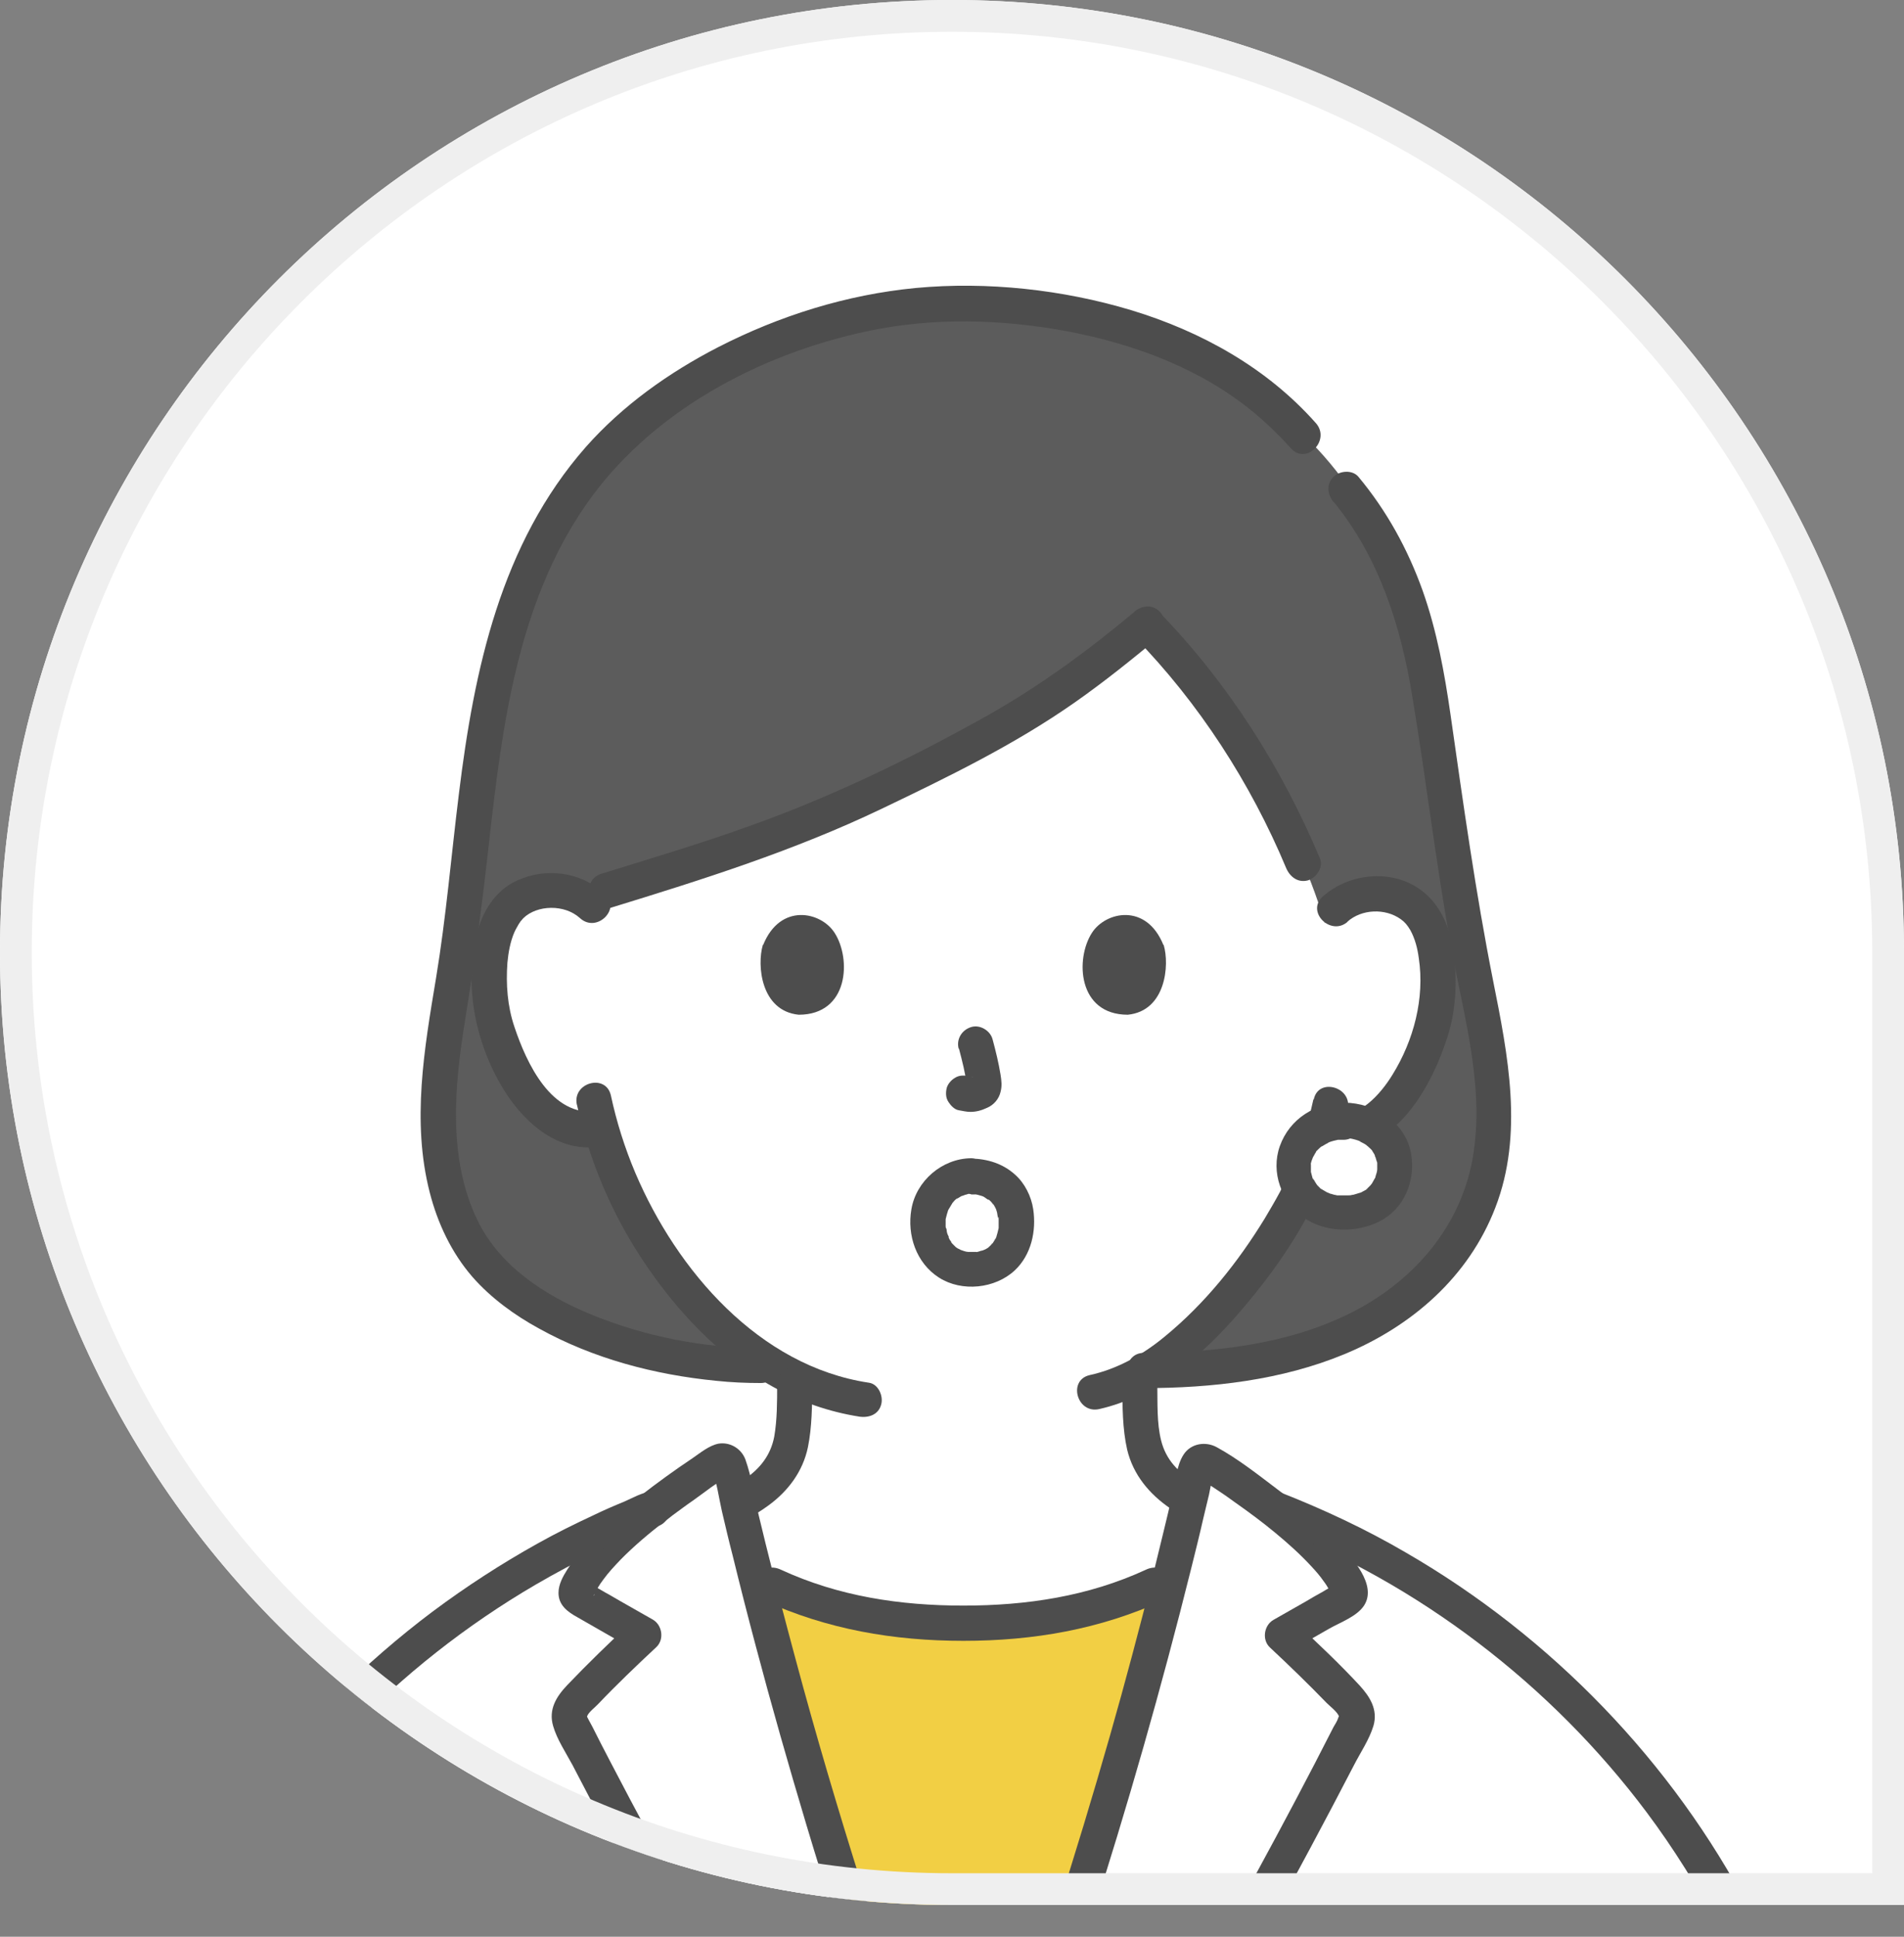
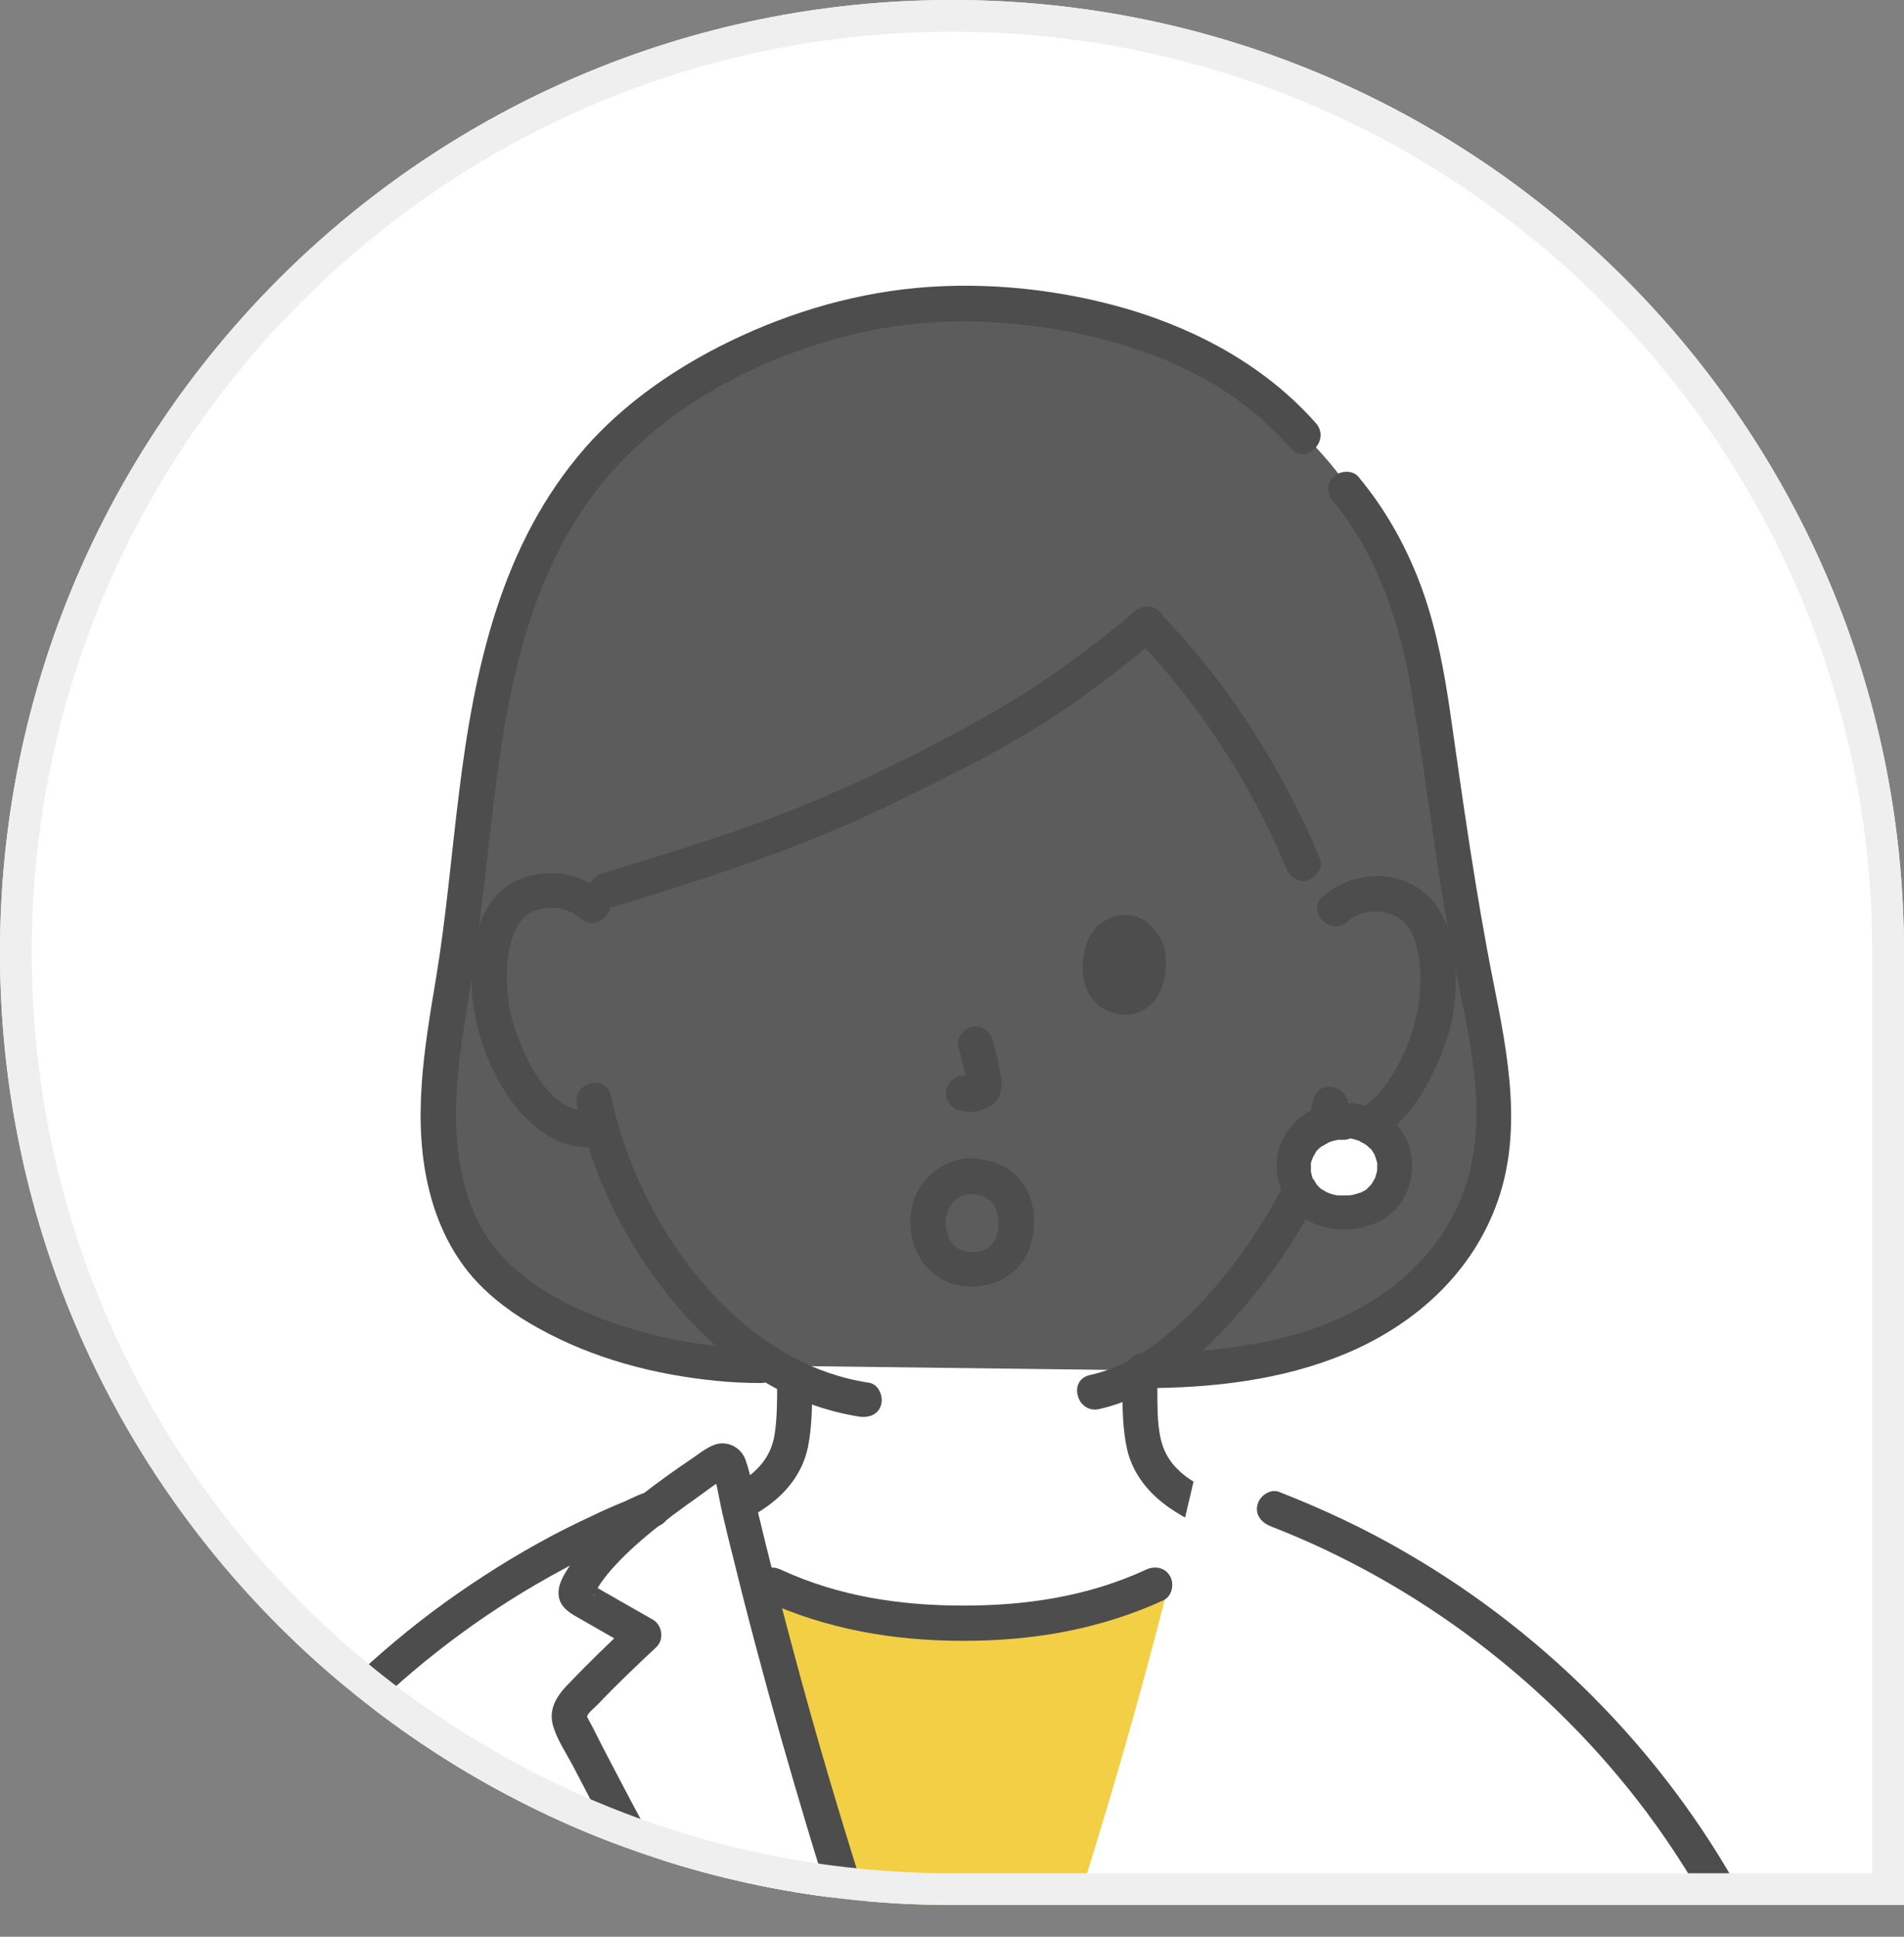
<svg xmlns="http://www.w3.org/2000/svg" id="_レイヤー_2" data-name="レイヤー 2" width="60" height="61" viewBox="0 0 60 61">
  <rect x="0" y="0" width="60" height="61" fill="#808080" stroke="none" />
  <defs>
    <style>
      .cls-1 {
        fill: none;
      }

      .cls-2 {
        fill: #efefef;
      }

      .cls-3 {
        fill: #5c5c5c;
      }

      .cls-4 {
        fill: #4d4d4d;
      }

      .cls-5 {
        fill: #fff;
      }

      .cls-6 {
        fill: #f2cf44;
      }

      .cls-7 {
        clip-path: url(#clippath);
      }
    </style>
    <clipPath id="clippath">
      <path class="cls-1" d="M30,0h0C46.56,0,60,13.44,60,30v30h-30C13.44,60,0,46.56,0,30H0C0,13.44,13.44,0,30,0Z" />
    </clipPath>
  </defs>
  <g id="conts">
    <g>
      <path class="cls-5" d="M60,60h-30C13.43,60,0,46.57,0,30h0C0,13.43,13.43,0,30,0h0c16.57,0,30,13.43,30,30v30Z" />
      <g class="cls-7">
        <g id="c">
          <g id="d">
            <path class="cls-3" d="M24,43.01c-3.55,0-7.9-1.45-9.3-4.05-1.22-2.27-.93-4.94-.49-7.5,1.12-6.14.5-13.06,5.42-17.77,1.83-1.75,5.94-4.13,10.57-4.13,2.82,0,4.81.51,6.71,1.29,0,0,.51.21,1.03.42.52.3,1.03.6,1.03.6.89.52,1.21.97,2.13,1.85,2.3,2.2,3.59,5.51,4.04,8.61.45,3.09.87,6.19,1.5,9.25.57,2.78.87,5.51-.96,7.94-2.19,2.9-6.11,3.64-9.63,3.64l-12.05-.15h0Z" />
-             <path class="cls-5" d="M33.53,21.69c-1.56,1.08-3.29,2.01-6.46,3.51-2.96,1.4-6.2,2.3-8.74,3.09-.31-.18-.67-.25-.98-.24-.95.03-1.35.54-1.53.84-.52.9-.51,2.55-.16,3.58.24.73.64,1.84,1.61,2.64.43.35,1.08.58,1.68.43.43,1.5,1.23,3.31,2.62,4.99,1.08,1.3,2.21,2.27,3.48,2.88,0,.48,0,.7-.04,1.36-.02.32-.05.67-.17.98-.16.41-.37.77-.72,1.04-.28.23-.57.41-.86.56.18.77.37,1.54.56,2.31,2,1.05,4.26,1.52,6.53,1.46,2.27.06,4.54-.41,6.54-1.46.2-.81.4-1.63.59-2.44-.21-.13-.42-.27-.63-.44-.34-.28-.56-.63-.72-1.04-.12-.31-.14-.66-.17-.98-.05-.71-.03-.92-.04-1.48,2.71-1.5,4.85-5.16,5.24-6.21.14-.28.36-.86.54-1.45.09.02.15.03.15.03.56.1,1.15-.12,1.56-.44.98-.79,1.38-1.9,1.63-2.62.35-1.02.38-2.68-.13-3.58-.17-.3-.57-.82-1.52-.85-.58-.02-1.28.22-1.64.91-1-3.31-3.18-6.93-5.6-9.4-.96.8-1.76,1.43-2.61,2.02h0Z" />
            <path class="cls-4" d="M35.75,19.27c-1.46,1.22-2.96,2.32-4.64,3.27-2.41,1.35-4.93,2.57-7.53,3.49-1.53.55-3.08,1.01-4.63,1.49-.68.21-.39,1.28.3,1.07,2.9-.89,5.78-1.8,8.52-3.11,2.09-1,4.19-2.02,6.09-3.35.93-.65,1.81-1.36,2.68-2.08.23-.19.2-.59,0-.79-.23-.23-.55-.19-.79,0h0Z" />
            <path class="cls-4" d="M35.75,20.06c2.03,2.08,3.66,4.6,4.78,7.28.12.28.37.47.68.39.26-.07.5-.41.39-.68-1.2-2.86-2.9-5.54-5.07-7.77-.5-.51-1.29.27-.79.79h0Z" />
            <path class="cls-4" d="M41.39,34.62c-.18.85-.49,1.66-.81,2.41.07-.16,0-.02,0,.02-.02.05-.05.1-.07.15-.06.12-.12.23-.18.35-.15.28-.31.55-.47.82-.85,1.39-1.89,2.69-3.16,3.73-.69.57-1.49,1.02-2.36,1.21-.7.16-.4,1.23.3,1.07,1.78-.4,3.27-1.71,4.43-3.06.96-1.11,1.86-2.37,2.47-3.71.04-.08.07-.17.11-.25.02-.04.08-.19.02-.04.1-.22.19-.45.28-.67.21-.56.4-1.14.52-1.72.15-.7-.93-1-1.07-.3h0Z" />
            <path class="cls-4" d="M18.18,34.79c.38,1.73,1.08,3.4,2.06,4.88,1.05,1.59,2.44,3.08,4.12,4.01.85.47,1.77.79,2.73.94.3.04.6-.07.68-.39.07-.26-.09-.64-.39-.68-3.46-.52-6.05-3.53-7.36-6.61-.33-.78-.59-1.6-.77-2.44-.16-.7-1.23-.4-1.07.3h0Z" />
            <path class="cls-4" d="M19.06,28.15c-.75-.69-1.86-.84-2.78-.41-.69.32-1.09.99-1.26,1.7-.42,1.67,0,3.57.93,5,.63.96,1.64,1.84,2.88,1.68.3-.04.56-.23.56-.56,0-.27-.26-.6-.56-.56-1.45.2-2.24-1.52-2.62-2.66-.22-.65-.27-1.34-.22-2.02.03-.32.09-.66.22-.96.04-.09.09-.17.14-.26.02-.03.08-.11.02-.04.04-.05.08-.09.12-.14.43-.42,1.3-.45,1.79,0,.53.48,1.31-.3.79-.79h0Z" />
            <path class="cls-4" d="M42.46,29.03c.45-.4,1.19-.43,1.68-.08.14.1.2.18.3.34.15.27.23.58.27.89.19,1.26-.16,2.59-.83,3.67-.38.62-1.06,1.39-1.87,1.27-.3-.04-.6.07-.68.39-.07.26.09.64.39.68,2.1.3,3.32-1.77,3.88-3.49.29-.87.33-1.84.2-2.74-.11-.76-.42-1.51-1.07-1.96-.92-.64-2.23-.49-3.05.24-.53.48.26,1.26.79.79h0Z" />
            <path class="cls-4" d="M30.22,33.03c.1.38.2.77.25,1.16l-.02-.15c0,.05,0,.11,0,.16l.02-.15s0,.05-.02.07l.06-.13s-.02.03-.03.05l.09-.11s-.02.03-.04.04l.11-.09s-.06.03-.09.05l.13-.06c-.05.02-.1.04-.15.05l.15-.02s-.1,0-.15,0l.15.02c-.05,0-.11-.02-.16-.03-.16-.02-.29-.03-.43.06-.12.07-.23.2-.26.33-.03.14-.03.3.06.43.07.11.19.24.33.26.12.02.24.05.36.05.19,0,.36-.05.53-.13.21-.09.37-.28.42-.5.05-.19.03-.35,0-.54-.06-.37-.15-.74-.25-1.11-.07-.28-.4-.48-.68-.39-.29.09-.47.38-.39.68h0Z" />
-             <path class="cls-4" d="M24.04,29.76c-.19.63-.07,2.08,1.13,2.2,1.58,0,1.66-1.76,1.13-2.58-.43-.67-1.71-.95-2.25.38h0Z" />
            <path class="cls-4" d="M36.67,29.76c.19.63.07,2.08-1.13,2.2-1.58,0-1.66-1.76-1.13-2.58.43-.67,1.71-.95,2.25.38Z" />
            <path class="cls-4" d="M20.91,48.91c1.12-.44,2.33-.78,3.3-1.49.62-.45,1.09-1.07,1.25-1.84.13-.64.13-1.32.14-1.97,0-.72-1.11-.72-1.11,0,0,.54,0,1.1-.09,1.63-.11.59-.45,1.02-.94,1.35-.87.58-1.89.87-2.85,1.25-.28.11-.47.37-.39.68.07.27.4.5.68.39h0Z" />
            <path class="cls-4" d="M35.37,43.61c0,.68,0,1.39.15,2.05.19.79.7,1.4,1.36,1.85.99.68,2.18,1.01,3.29,1.44.28.11.61-.12.68-.39.09-.31-.11-.57-.39-.68-.95-.37-1.96-.66-2.83-1.2-.51-.32-.89-.71-1.04-1.31-.14-.56-.11-1.18-.12-1.75,0-.71-1.11-.72-1.11,0h0Z" />
            <path class="cls-5" d="M42.37,35.28c-.94,0-1.58.66-1.58,1.43,0,.86.66,1.46,1.58,1.46s1.58-.6,1.58-1.46c0-.78-.65-1.43-1.58-1.43Z" />
            <path class="cls-4" d="M42.37,34.72c-.91.01-1.73.51-2.04,1.38-.29.82.05,1.74.74,2.24.68.49,1.69.5,2.42.12.77-.4,1.12-1.28.98-2.11-.17-1-1.14-1.61-2.1-1.62-.29,0-.57.26-.56.56.01.3.24.55.56.56.05,0,.09,0,.14,0,.11,0,.01,0,0,0,.07.01.15.03.22.05.04.01.08.03.12.04.1.03,0,0-.02,0,.07.04.15.07.22.12,0,0,.1.09.04.03-.06-.06.03.03.03.03.03.03.12.1.13.14-.04-.1-.03-.05,0,0,.02.03.03.05.05.08.02.03.03.06.04.09.02.04.01.02-.02-.04,0,.02.02.05.03.07,0,.03.06.17.05.19,0,0-.01-.14,0-.03,0,.04,0,.08,0,.12,0,.03,0,.06,0,.08,0,.05.02.15,0,.01,0,.06-.03.15-.05.21,0,.02-.02.08-.03.09.03-.01.05-.1,0-.01-.03.05-.06.11-.09.16-.06.09.01,0,0,0,0,0-.04.05-.05.06-.03.03-.05.05-.08.08-.01.01-.03.02-.04.04-.03.03-.02.02.04-.03-.01.03-.13.08-.16.1-.03.02-.07.04-.11.05.01,0,.12-.04.02-.01-.07.02-.13.04-.2.06-.04,0-.08.02-.13.02.1-.02.03,0-.03,0-.08,0-.15,0-.23,0-.03,0-.06,0-.09,0-.15,0,.12.03-.03,0-.07-.01-.14-.03-.2-.05-.03,0-.05-.02-.08-.03-.06-.02-.05-.02.02.01-.02-.01-.05-.02-.07-.03-.06-.03-.11-.07-.17-.1-.05-.03-.03,0,.02.02-.02,0-.07-.06-.09-.08-.02-.02-.04-.04-.05-.05,0,0-.09-.1-.03-.03.06.07-.02-.03-.02-.04-.02-.03-.04-.06-.06-.1l-.02-.03c-.03-.05-.02-.05,0,.03-.01-.01-.02-.05-.03-.07-.02-.06-.03-.13-.05-.19-.03-.13,0,.12,0-.02,0-.03,0-.06,0-.08,0-.04,0-.08,0-.12,0-.02,0-.04,0-.06,0-.04,0-.03,0,.05-.02-.02.05-.2.06-.22.03-.1-.01.02-.01.03,0-.03.06-.11.07-.14.01-.02.03-.04.04-.07.05-.09-.08.07.02-.03.05-.05.1-.1.16-.15-.1.09-.01,0,.02,0,.03-.02.07-.04.1-.06.03-.02.07-.03.09-.05.04-.02.02-.01-.04.01.03-.01.05-.02.08-.03.08-.03.17-.05.26-.07.03,0,.1,0-.01,0,.06,0,.13,0,.19,0,.29,0,.57-.25.56-.56-.01-.3-.24-.56-.56-.56h0Z" />
            <path class="cls-4" d="M42.03,15.81c1.43,1.75,2.11,3.9,2.47,6.09.44,2.64.75,5.3,1.23,7.94.41,2.24,1.12,4.59.63,6.88-.45,2.07-1.91,3.68-3.77,4.62-2,1.01-4.32,1.26-6.54,1.27-.71,0-.72,1.11,0,1.11,2.14,0,4.34-.25,6.32-1.07,2.12-.88,3.91-2.43,4.75-4.61.9-2.32.4-4.81-.07-7.16-.55-2.77-.94-5.57-1.34-8.37-.19-1.32-.43-2.64-.88-3.91-.47-1.31-1.13-2.51-2.02-3.58-.19-.23-.59-.2-.79,0-.23.23-.19.55,0,.79h0Z" />
            <path class="cls-4" d="M24,42.46c-1.82,0-3.66-.36-5.35-1.05-1.47-.6-2.91-1.53-3.61-2.99-.93-1.93-.72-4.21-.39-6.25.31-1.9.56-3.81.77-5.72.41-3.63.9-7.42,3.01-10.5,2.02-2.95,5.46-4.79,8.91-5.52,2.07-.44,4.25-.38,6.32.01,2.1.4,4.2,1.18,5.86,2.56.41.34.8.72,1.16,1.12.48.54,1.26-.25.79-.79-1.54-1.74-3.61-2.89-5.82-3.56-2.16-.65-4.54-.91-6.79-.7-2.18.21-4.29.87-6.24,1.87-1.55.8-3,1.83-4.16,3.14-2.68,3.05-3.52,7.01-4,10.93-.24,1.93-.4,3.87-.72,5.8-.37,2.22-.77,4.51-.2,6.74.25.98.69,1.91,1.35,2.67.58.66,1.32,1.2,2.09,1.62,1.71.95,3.65,1.46,5.59,1.65.47.05.94.07,1.4.07.72,0,.72-1.11,0-1.11h0Z" />
            <path class="cls-6" d="M26.91,60.44c-1.13-3.51-2.18-7.15-3.09-10.77,2,1.05,4.26,1.52,6.54,1.46,2.27.06,4.54-.41,6.54-1.46-.91,3.63-1.96,7.27-3.09,10.78h-6.89,0Z" />
            <path class="cls-5" d="M6.05,60.44c3.04-5.85,8.33-10.55,14.51-12.92.72-.56,1.48-1.07,2.09-1.47.13-.08.31-.01.34.14.04.17.08.34.12.5,1.06,4.59,2.37,9.28,3.81,13.75H6.05Z" />
            <path class="cls-5" d="M54.66,60.44c-3.04-5.85-8.33-10.54-14.5-12.91-.73-.56-1.49-1.08-2.1-1.48-.13-.08-.31-.01-.34.14-1.08,4.75-2.43,9.62-3.92,14.25h20.86s0,0,0,0Z" />
            <path class="cls-4" d="M24.05,50.4c2.01.92,4.11,1.28,6.31,1.28s4.3-.36,6.31-1.28c.27-.13.34-.52.2-.76-.16-.28-.49-.33-.76-.2-1.82.84-3.76,1.13-5.75,1.13s-3.93-.29-5.75-1.13c-.27-.13-.6-.08-.76.2-.14.24-.07.63.2.76h0Z" />
            <path class="cls-4" d="M27.45,60.29c-.76-2.37-1.48-4.75-2.14-7.15-.33-1.21-.65-2.41-.96-3.63-.15-.59-.3-1.19-.44-1.78-.14-.58-.22-1.2-.42-1.76-.13-.35-.49-.56-.85-.5-.3.06-.57.29-.82.46-.57.38-1.12.78-1.66,1.2l.39-.16c-.31,0-.59.32-.82.5-.25.2-.49.41-.72.63-.42.4-.82.84-1.13,1.33-.14.22-.28.47-.28.74,0,.39.29.6.6.77.6.34,1.2.69,1.8,1.03l-.11-.87c-.69.64-1.37,1.3-2.02,1.98-.34.36-.59.76-.44,1.28.12.42.4.84.61,1.23.89,1.72,1.81,3.43,2.74,5.13.34.63,1.3.07.96-.56-.84-1.54-1.68-3.08-2.49-4.64-.2-.38-.39-.75-.58-1.13-.05-.1-.18-.32-.17-.33.04-.13.26-.29.35-.39.59-.62,1.21-1.21,1.83-1.79.26-.24.19-.7-.11-.87-.34-.19-.68-.39-1.02-.58-.16-.09-.32-.19-.49-.28-.08-.05-.16-.09-.24-.14-.04-.02-.21-.17-.17-.09l.08.28c0,.07-.04.09,0,0,.03-.06.06-.12.1-.18.06-.1.12-.19.19-.28.16-.22.34-.41.53-.61.43-.44.91-.84,1.4-1.22l-.39.16c.26,0,.44-.2.63-.34.22-.16.43-.32.65-.47.36-.25.75-.59,1.16-.76l-.28.08-.15-.06-.14-.25c.16.41.22.89.32,1.33.11.47.22.94.34,1.4.23.94.47,1.88.72,2.82.5,1.89,1.04,3.78,1.6,5.65.31,1.04.64,2.08.97,3.12.22.68,1.29.39,1.07-.3h0Z" />
-             <path class="cls-4" d="M39.93,60.72c.93-1.7,1.85-3.41,2.74-5.13.2-.39.48-.8.61-1.23.15-.51-.11-.92-.44-1.28-.64-.69-1.33-1.34-2.02-1.98l-.11.87c.39-.22.78-.45,1.17-.67.35-.2.89-.39,1.11-.74.41-.65-.39-1.5-.8-1.95-.57-.64-1.24-1.18-1.92-1.69-.61-.46-1.25-.97-1.93-1.34-.35-.19-.81-.12-1.04.23s-.26.88-.36,1.28c-.19.83-.4,1.66-.6,2.49-.43,1.7-.88,3.4-1.36,5.08-.54,1.89-1.11,3.77-1.71,5.64-.22.68.85.97,1.07.3,1.19-3.7,2.26-7.44,3.2-11.21.13-.52.26-1.04.38-1.57.06-.25.12-.5.18-.75.04-.18.1-.6.17-.69l-.2.2c-.3-.07-.37-.07-.21.02.05.03.1.07.15.1.11.07.21.14.32.21.2.13.4.27.59.41.44.31.86.62,1.27.96.4.33.79.68,1.14,1.06.14.15.27.3.38.46.07.09.13.19.18.28.03.05.05.09.08.14.04.09.05.09,0,0l.08-.28s.04-.04-.02,0c-.05.03-.1.06-.15.08-.07.04-.13.07-.19.11-.18.1-.36.2-.54.31-.34.19-.68.39-1.02.58-.3.17-.37.63-.11.87.61.57,1.21,1.15,1.79,1.75.1.1.34.28.39.43-.01-.04-.01,0-.03.04-.03.1-.1.2-.15.29-.19.38-.39.75-.58,1.13-.81,1.56-1.64,3.1-2.49,4.64-.34.63.62,1.19.96.56h0Z" />
            <path class="cls-4" d="M6.53,60.72c2.34-4.49,5.98-8.26,10.35-10.81.62-.36,1.25-.7,1.9-1.01.32-.16.65-.31.98-.45.13-.06.27-.12.4-.17.07-.03.14-.06.21-.08.03-.01.35-.11.19-.11.72,0,.72-1.11,0-1.11-.29,0-.64.21-.9.32-.32.13-.64.27-.95.42-.6.28-1.19.57-1.76.89-1.15.64-2.26,1.36-3.32,2.15-2.14,1.61-4.04,3.5-5.66,5.64-.9,1.19-1.7,2.46-2.4,3.78-.33.63.63,1.2.96.56h0Z" />
            <path class="cls-4" d="M40.01,48.06c4.69,1.81,8.87,5,11.88,9.02.86,1.15,1.62,2.37,2.29,3.64.33.63,1.29.07.96-.56-2.44-4.67-6.26-8.61-10.82-11.25-1.28-.75-2.63-1.38-4.01-1.92-.28-.11-.61.12-.68.39-.09.31.11.57.39.68h0Z" />
            <path class="cls-4" d="M30.58,37.62s.09,0,.13,0h.04c.06.01.05,0-.03,0,.03-.01.15.03.19.04,0,0,.1.03.11.04l-.07-.03s.04.02.06.03c.04.02.14.11.18.11-.05,0-.08-.07,0,0,.02.02.03.03.05.05.01.01.05.07.07.08-.05-.01-.06-.09,0,0,.03.05.06.1.08.15.06.11-.04-.12,0,0,.01.03.02.07.03.1.01.04.02.18.05.21-.03-.03,0-.11,0-.04,0,.04,0,.07,0,.11,0,.05,0,.1,0,.15,0,.02,0,.04,0,.07,0,.1.03-.16,0-.01-.02.1-.05.2-.08.3-.01.04-.05.08.02-.05-.01.03-.02.05-.04.08-.03.05-.06.11-.09.15-.04.06-.08.05.01-.02-.02.02-.04.05-.06.07-.03.04-.09.07-.11.11.07-.09.07-.05,0-.01-.02.01-.05.03-.07.04-.01,0-.07.03-.08.04.08-.03.09-.04.04-.02-.02,0-.05.02-.07.02-.03,0-.16.06-.18.04h.07s-.06,0-.08,0c-.04,0-.07,0-.11,0-.04,0-.07,0-.11,0h-.04c-.06,0-.06,0,.02,0-.07,0-.17-.04-.23-.06-.12-.03.1.06,0,0-.03-.02-.06-.03-.1-.05-.02-.01-.04-.03-.06-.04-.11-.06.09.08,0,0-.04-.04-.08-.08-.12-.12-.08-.09,0-.03,0,0,0-.02-.06-.1-.07-.11-.01-.02-.02-.04-.03-.06-.03-.07,0-.1,0,0,0-.05-.05-.12-.06-.18-.01-.05-.01-.14-.04-.18.05.09.01.09,0,.01,0-.03,0-.07,0-.1,0-.04,0-.08,0-.11,0-.03,0-.05,0-.08-.01.08-.01.09,0,.05.02-.08.04-.17.07-.25.03-.1-.01.01-.01.02,0-.04.05-.1.07-.14.02-.03.04-.07.06-.1.07-.11-.08.08,0-.01.05-.06.12-.16.2-.19,0,0-.11.07-.02.02.04-.03.09-.05.13-.08.11-.07-.11.03.01,0,.04-.01.08-.03.11-.04.03,0,.09-.03.12-.03-.08,0-.09.01-.02,0,.03,0,.06,0,.08,0,.29,0,.57-.25.56-.56-.01-.3-.24-.56-.56-.56-.91.01-1.73.71-1.88,1.61-.14.81.15,1.69.87,2.15s1.77.35,2.39-.23c.52-.49.68-1.24.58-1.92-.06-.41-.27-.83-.58-1.1-.38-.34-.86-.49-1.37-.5-.29,0-.57.26-.56.56.01.3.24.55.56.56h0Z" />
          </g>
        </g>
      </g>
      <path class="cls-2" d="M30,1c15.99,0,29,13.01,29,29v29h-29c-15.99,0-29-13.01-29-29S14.01,1,30,1M30,0C13.43,0,0,13.43,0,30s13.43,30,30,30h30v-30C60,13.43,46.57,0,30,0h0Z" />
    </g>
  </g>
</svg>